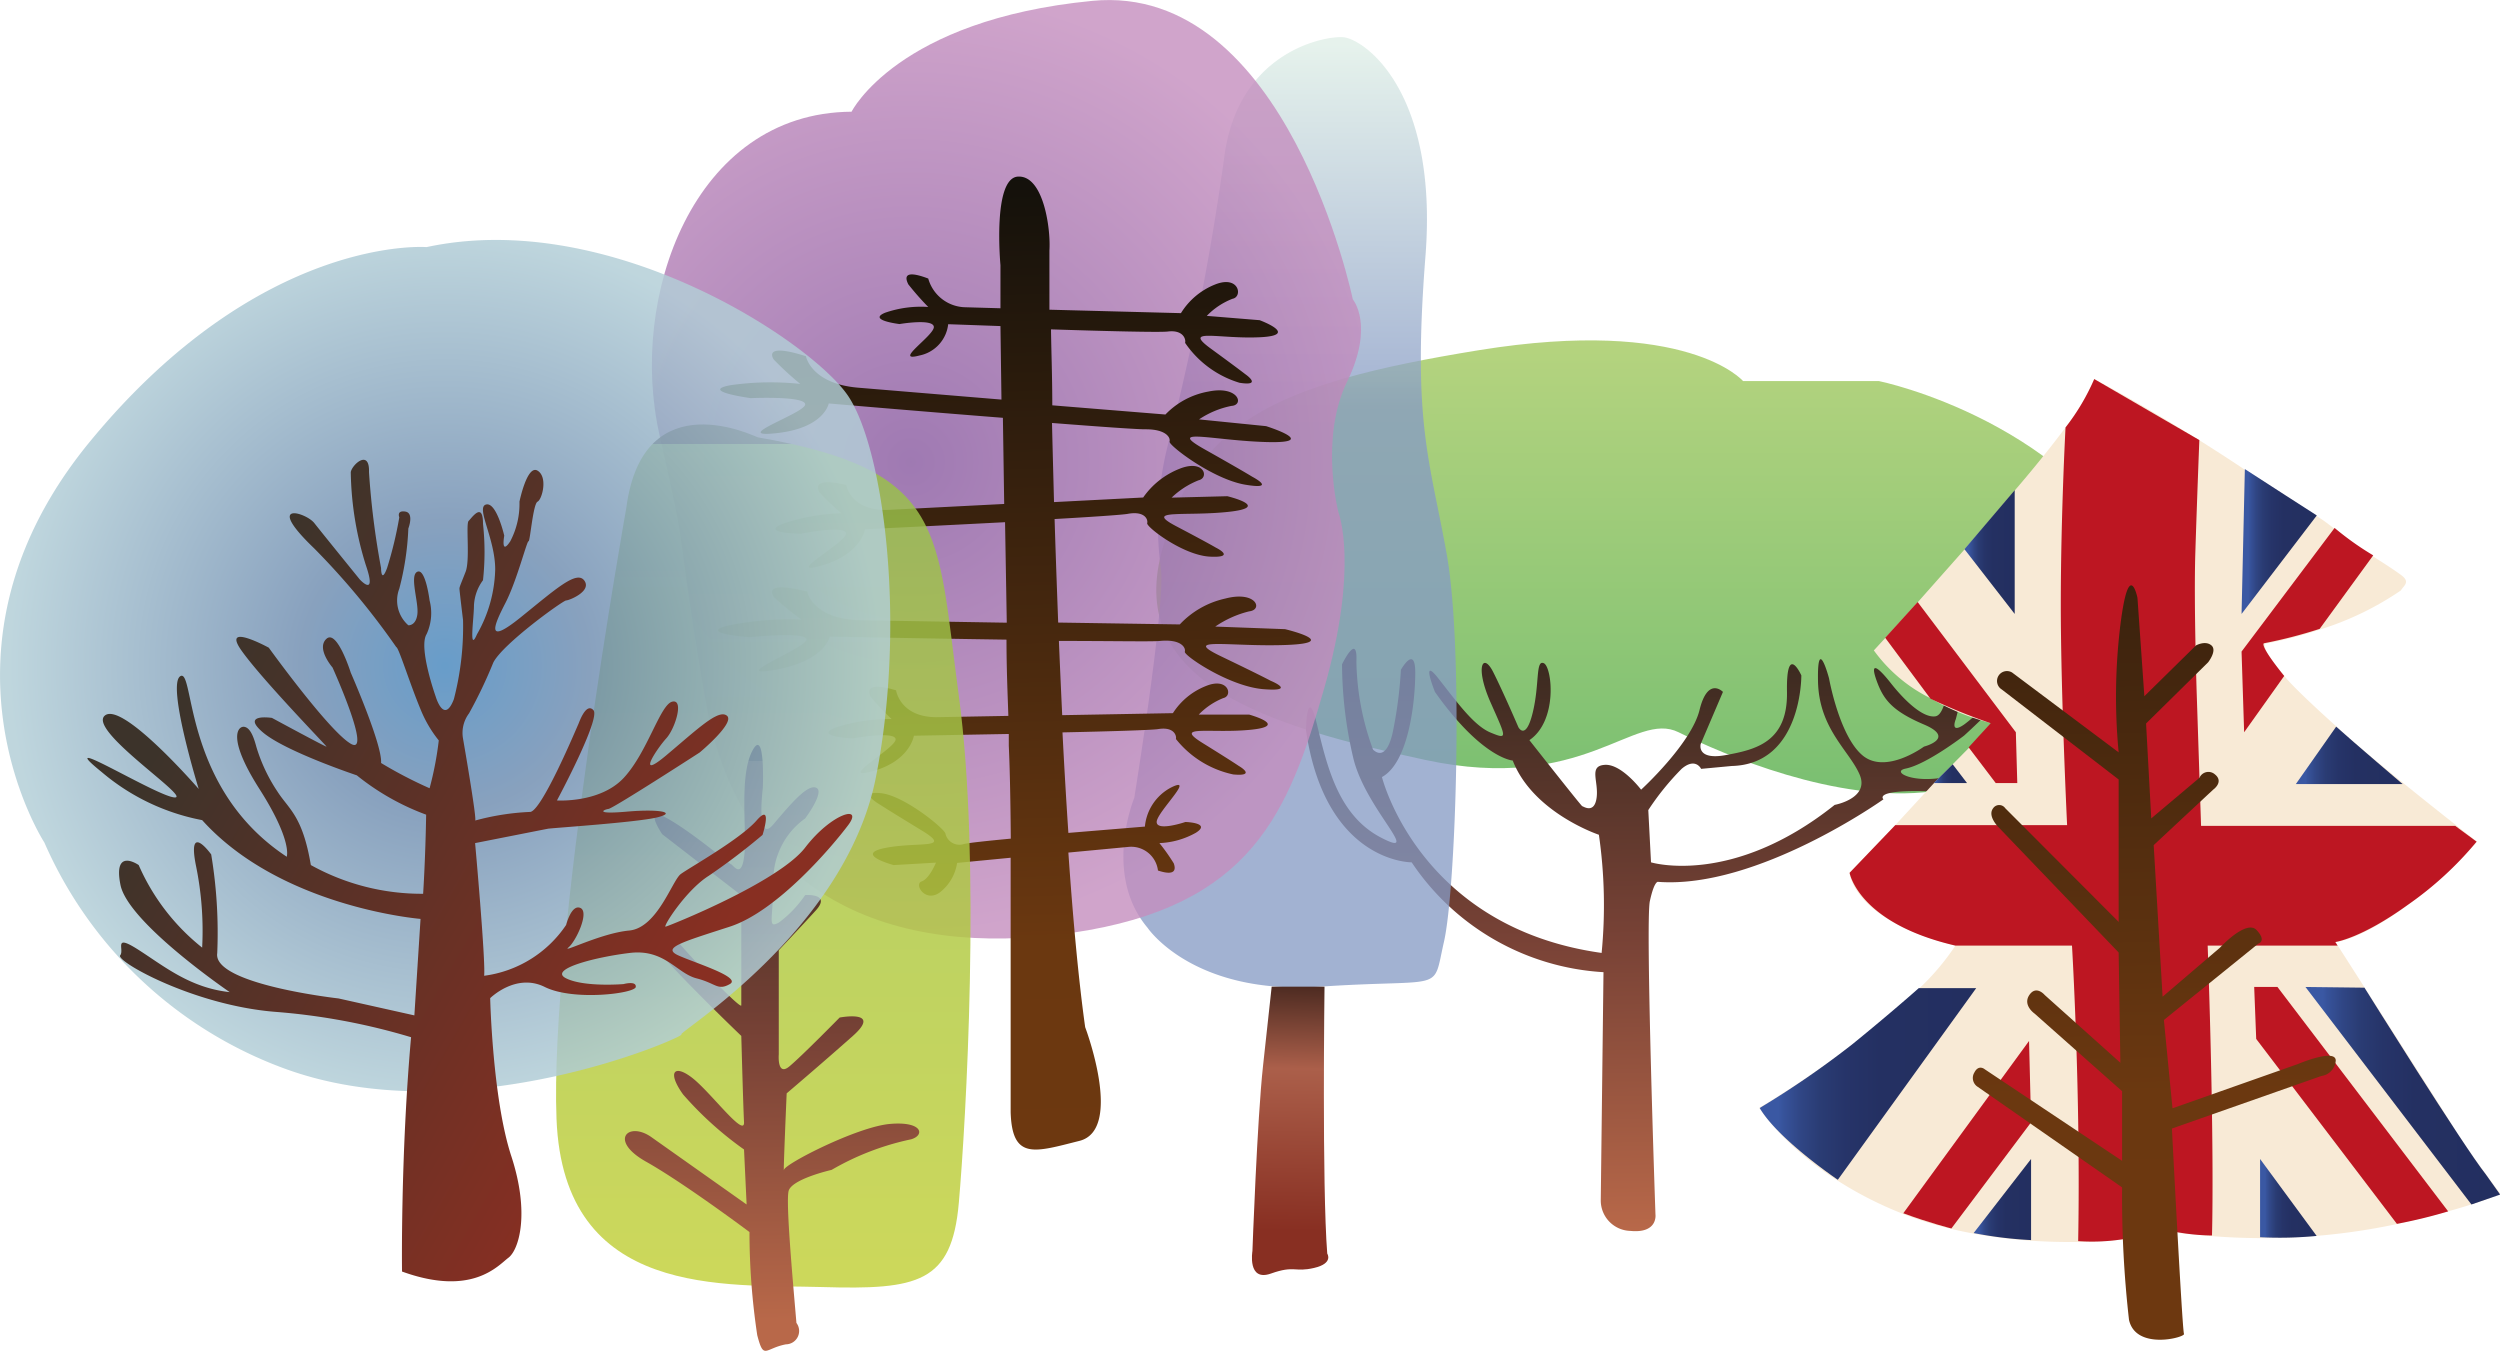
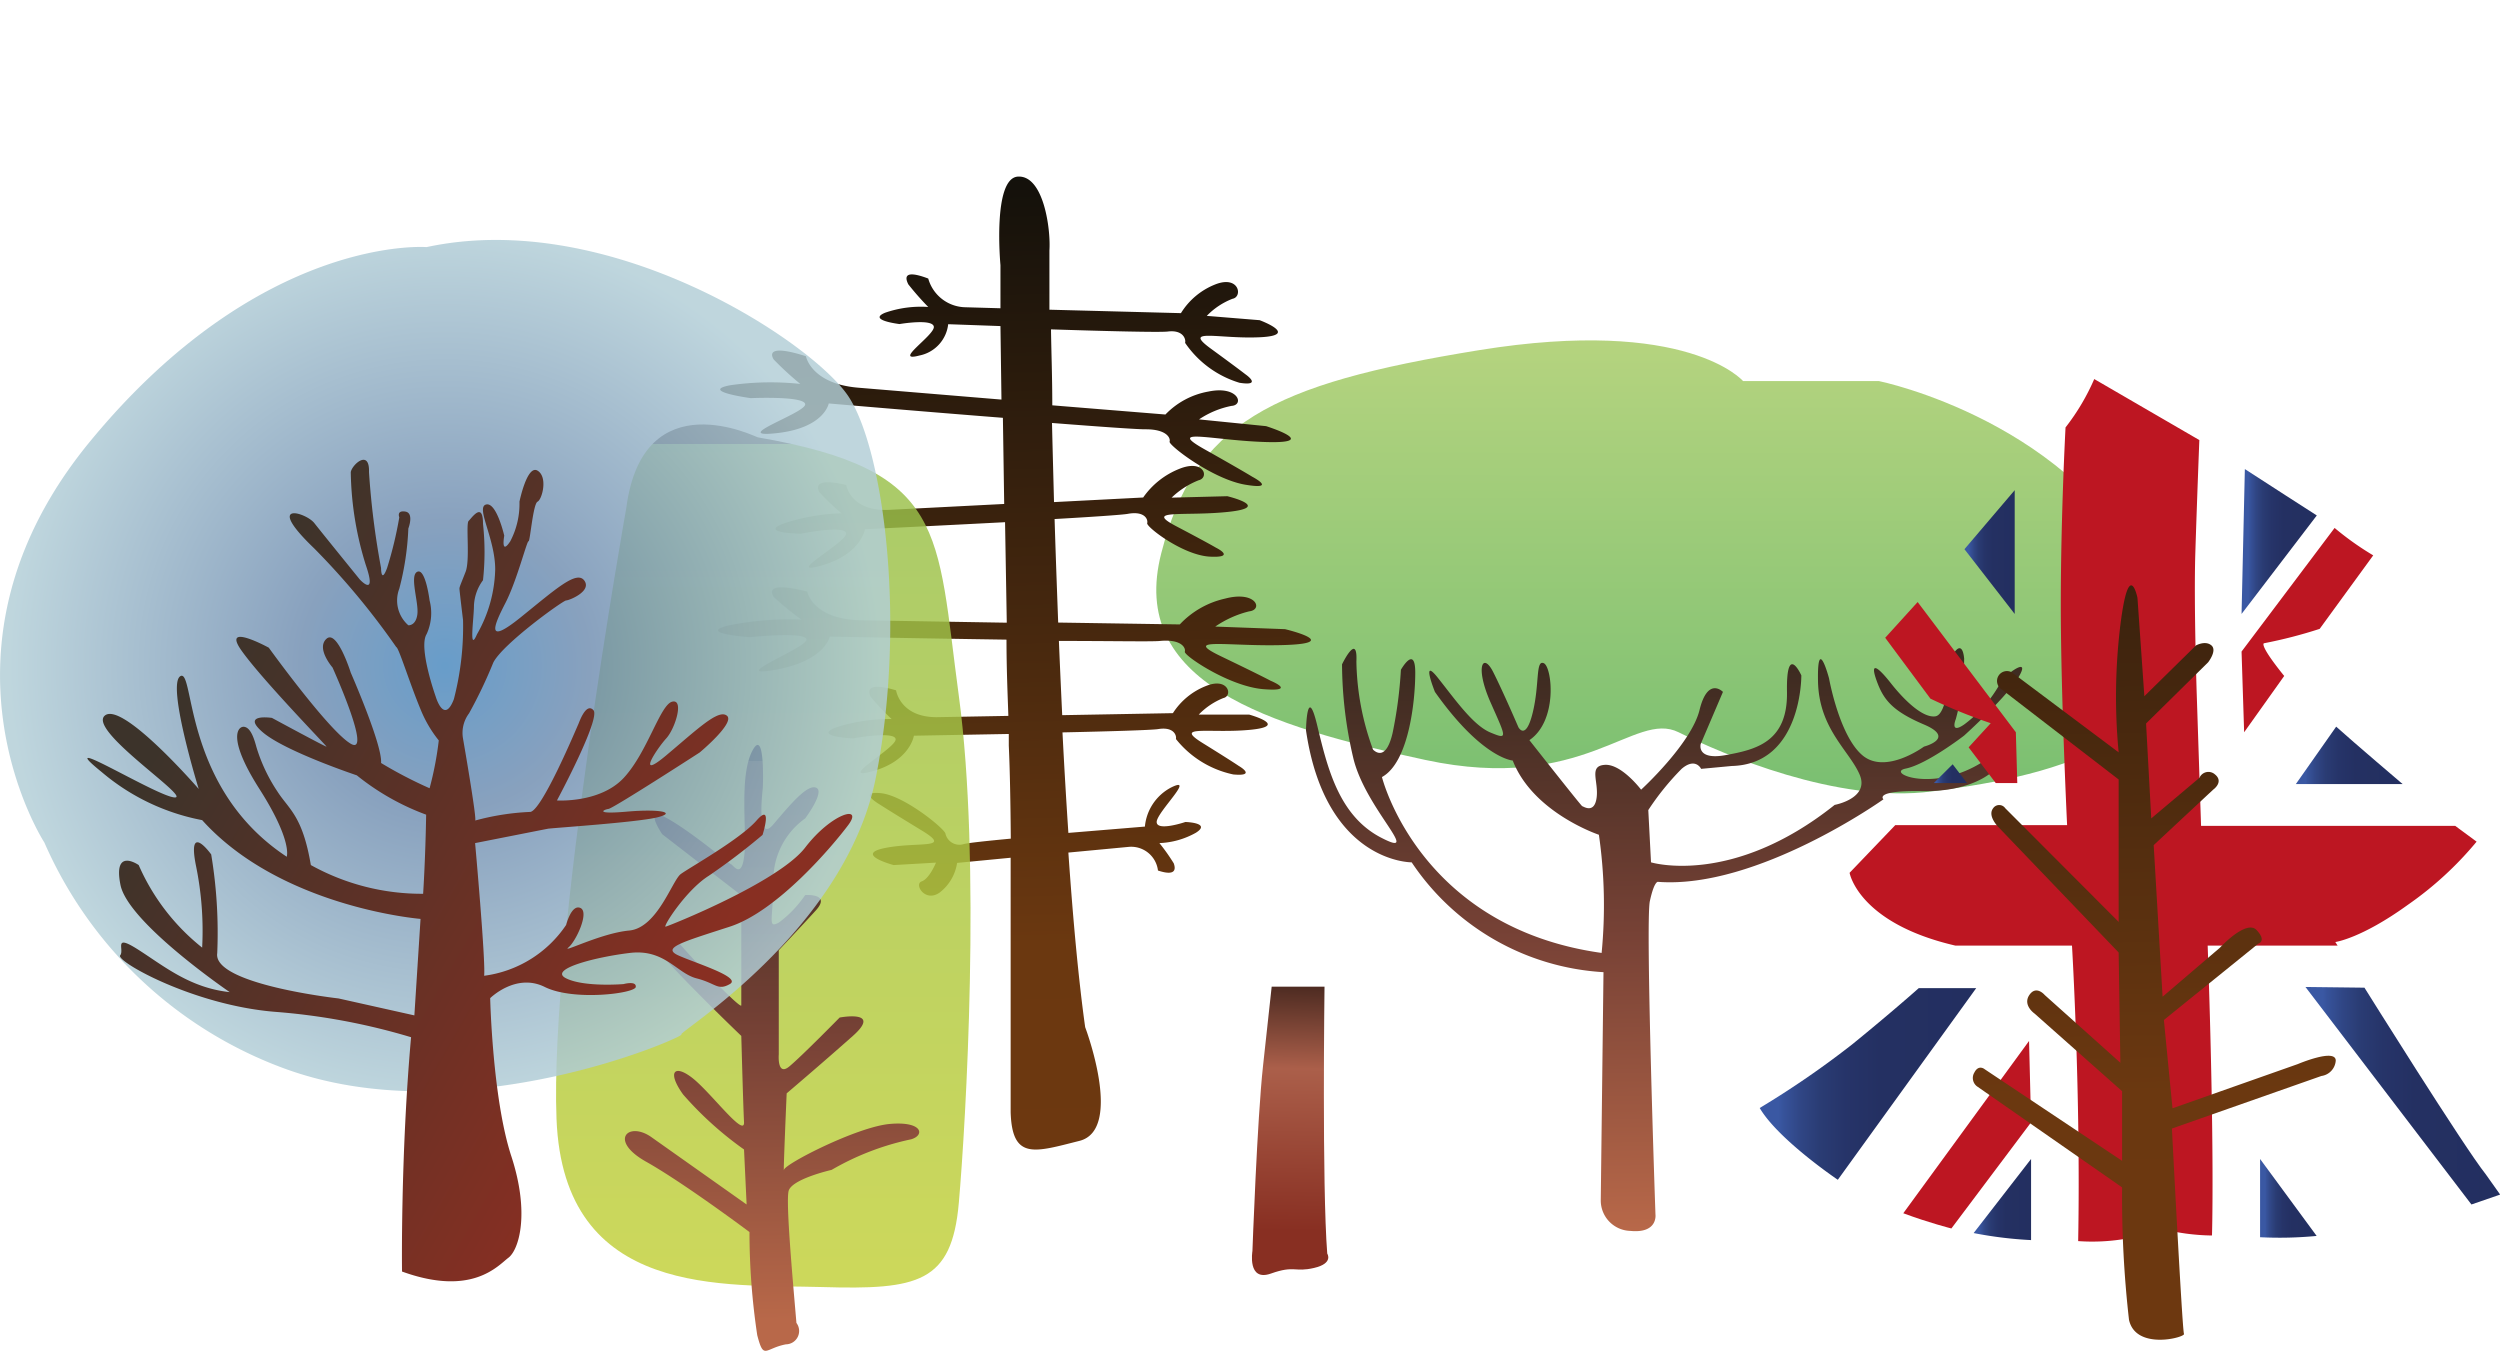
<svg xmlns="http://www.w3.org/2000/svg" xmlns:xlink="http://www.w3.org/1999/xlink" viewBox="0 0 174.12 94.15">
  <defs>
    <style>.cls-1,.cls-17,.cls-18,.cls-19,.cls-2,.cls-20,.cls-21,.cls-3,.cls-4,.cls-5,.cls-6{fill-rule:evenodd;}.cls-1{opacity:0.84;fill:url(#linear-gradient);}.cls-2{fill:url(#New_Gradient_Swatch_1);}.cls-3{opacity:0.77;fill:url(#linear-gradient-2);}.cls-4{fill:url(#linear-gradient-3);}.cls-5{opacity:0.8;fill:url(#radial-gradient);}.cls-6{fill:url(#New_Gradient_Swatch_2);}.cls-7{fill:#f8ead6;}.cls-8{fill:url(#linear-gradient-4);}.cls-9{fill:url(#linear-gradient-5);}.cls-10{fill:url(#linear-gradient-6);}.cls-11{fill:url(#linear-gradient-7);}.cls-12{fill:url(#linear-gradient-8);}.cls-13{fill:url(#linear-gradient-9);}.cls-14{fill:url(#linear-gradient-10);}.cls-15{fill:url(#linear-gradient-11);}.cls-16{fill:#bd1622;}.cls-17{fill:url(#New_Gradient_Swatch_2-2);}.cls-18,.cls-20{opacity:0.83;}.cls-18{fill:url(#linear-gradient-12);}.cls-19{fill:url(#New_Gradient_Swatch_1-2);}.cls-20{fill:url(#radial-gradient-2);}.cls-21{fill:url(#linear-gradient-13);}</style>
    <linearGradient id="linear-gradient" x1="115.76" y1="55.26" x2="115.77" y2="23.7" gradientUnits="userSpaceOnUse">
      <stop offset="0" stop-color="#60b356" />
      <stop offset="1" stop-color="#a7cb66" />
      <stop offset="1" stop-color="#98c04c" />
      <stop offset="1" stop-color="#38291f" />
    </linearGradient>
    <linearGradient id="New_Gradient_Swatch_1" x1="116.3" y1="85.7" x2="115.79" y2="44.93" gradientUnits="userSpaceOnUse">
      <stop offset="0" stop-color="#b86849" />
      <stop offset="0.5" stop-color="#784236" />
      <stop offset="1" stop-color="#38291f" />
      <stop offset="1" />
    </linearGradient>
    <linearGradient id="linear-gradient-2" x1="89.84" y1="34.43" x2="89.87" y2="-0.04" gradientUnits="userSpaceOnUse">
      <stop offset="0.04" stop-color="#869ac4" />
      <stop offset="0.17" stop-color="#869ac4" />
      <stop offset="0.91" stop-color="#deeee6" />
    </linearGradient>
    <linearGradient id="linear-gradient-3" x1="89.91" y1="85.72" x2="90.29" y2="63.99" gradientUnits="userSpaceOnUse">
      <stop offset="0" stop-color="#882f22" />
      <stop offset="0.52" stop-color="#ab5f4a" />
      <stop offset="1" />
    </linearGradient>
    <radialGradient id="radial-gradient" cx="63.44" cy="32.19" r="32.77" gradientUnits="userSpaceOnUse">
      <stop offset="0" stop-color="#edeced" />
      <stop offset="0" stop-color="#b1adac" />
      <stop offset="0" stop-color="#8f8a88" />
      <stop offset="0" stop-color="#f3f3f4" />
      <stop offset="0" stop-color="#f5f5f6" />
      <stop offset="0" stop-color="#f9f9fa" />
      <stop offset="0" stop-color="#f3f2f3" />
      <stop offset="0" stop-color="#f0eeef" />
      <stop offset="0" stop-color="#e5e4e5" />
      <stop offset="0" stop-color="#d4d1d2" />
      <stop offset="0" stop-color="#bbb8b8" />
      <stop offset="0" stop-color="#9c9797" />
      <stop offset="0" stop-color="#766f6f" />
      <stop offset="0" stop-color="#716a6a" />
      <stop offset="0" stop-color="#f3f2f3" />
      <stop offset="0" stop-color="#f1eff0" />
      <stop offset="0" stop-color="#e8e7e8" />
      <stop offset="0" stop-color="#e7e5e6" />
      <stop offset="0" stop-color="#f6f5f6" />
      <stop offset="0" stop-color="#f6f6f7" />
      <stop offset="0" stop-color="#e6e4e5" />
      <stop offset="0" stop-color="#e8e7e7" />
      <stop offset="0" stop-color="#ecebeb" />
      <stop offset="0" stop-color="#cfcccc" />
      <stop offset="0" stop-color="#cecbcb" />
      <stop offset="0" stop-color="#ccc9c9" />
      <stop offset="0" stop-color="#d0cdcd" />
      <stop offset="0" stop-color="#e4e2e2" />
      <stop offset="0" stop-color="#ebeaea" />
      <stop offset="0" stop-color="#e9e7e8" />
      <stop offset="0" stop-color="#eae8e9" />
      <stop offset="0" stop-color="#e8e6e7" />
      <stop offset="0" stop-color="#e7e5e5" />
      <stop offset="0" stop-color="#eae8e9" />
      <stop offset="0" stop-color="#e7e5e6" />
      <stop offset="0" stop-color="#87589f" />
      <stop offset="1" stop-color="#c48dbe" />
    </radialGradient>
    <linearGradient id="New_Gradient_Swatch_2" x1="71.51" y1="81.05" x2="69.76" y2="11.75" gradientUnits="userSpaceOnUse">
      <stop offset="0" stop-color="#edeced" />
      <stop offset="0" stop-color="#b1adac" />
      <stop offset="0" stop-color="#8f8a88" />
      <stop offset="0" stop-color="#f3f3f4" />
      <stop offset="0" stop-color="#f5f5f6" />
      <stop offset="0" stop-color="#f9f9fa" />
      <stop offset="0" stop-color="#f3f2f3" />
      <stop offset="0" stop-color="#f0eeef" />
      <stop offset="0" stop-color="#e5e4e5" />
      <stop offset="0" stop-color="#d4d1d2" />
      <stop offset="0" stop-color="#bbb8b8" />
      <stop offset="0" stop-color="#9c9797" />
      <stop offset="0" stop-color="#766f6f" />
      <stop offset="0" stop-color="#716a6a" />
      <stop offset="0" stop-color="#f3f2f3" />
      <stop offset="0" stop-color="#f1eff0" />
      <stop offset="0" stop-color="#e8e7e8" />
      <stop offset="0" stop-color="#e7e5e6" />
      <stop offset="0" stop-color="#e0dede" />
      <stop offset="0" stop-color="#e5e3e4" />
      <stop offset="0" stop-color="#e7e5e6" />
      <stop offset="0" stop-color="#e8e6e7" />
      <stop offset="0" stop-color="#eae8e9" />
      <stop offset="0" stop-color="#e7e5e5" />
      <stop offset="0" stop-color="#e9e7e8" />
      <stop offset="0" stop-color="#ebeaea" />
      <stop offset="0" stop-color="#ccc9c9" />
      <stop offset="0" stop-color="#d1cece" />
      <stop offset="0" stop-color="#e5e3e3" />
      <stop offset="0" stop-color="#ecebeb" />
      <stop offset="0" stop-color="#b19e99" />
      <stop offset="0" stop-color="#b9aaa7" />
      <stop offset="0" stop-color="#c3bab8" />
      <stop offset="0" stop-color="#cac4c3" />
      <stop offset="0" stop-color="#cecaca" />
      <stop offset="0" stop-color="#cfcccc" />
      <stop offset="0" stop-color="#e4e2e3" />
      <stop offset="0" stop-color="#f6f6f7" />
      <stop offset="0" stop-color="#f6f5f6" />
      <stop offset="0" stop-color="#e6e4e5" />
      <stop offset="0" stop-color="#d2cbc8" />
      <stop offset="0" stop-color="#b4a49b" />
      <stop offset="0" stop-color="#9b8475" />
      <stop offset="0" stop-color="#876b58" />
      <stop offset="0" stop-color="#795944" />
      <stop offset="0" stop-color="#714f37" />
      <stop offset="0" stop-color="#6e4b33" />
      <stop offset="0" stop-color="#6c422c" />
      <stop offset="0" stop-color="#6a3622" />
      <stop offset="0" stop-color="#69321f" />
      <stop offset="0" stop-color="#6b3519" />
      <stop offset="0" stop-color="#6d3712" />
      <stop offset="0" stop-color="#6d3810" />
      <stop offset="0.22" stop-color="#6b3810" />
      <stop offset="1" stop-color="#12100b" />
      <stop offset="1" stop-color="#22180d" />
      <stop offset="1" stop-color="#3d250f" />
      <stop offset="1" stop-color="#533011" />
      <stop offset="1" stop-color="#643913" />
      <stop offset="1" stop-color="#6f3f14" />
      <stop offset="1" stop-color="#764215" />
      <stop offset="1" stop-color="#784315" />
      <stop offset="1" stop-color="#7c4816" />
      <stop offset="1" stop-color="#743e18" />
      <stop offset="1" stop-color="#753f18" />
      <stop offset="1" stop-color="#7a4616" />
      <stop offset="1" stop-color="#7c4816" />
    </linearGradient>
    <linearGradient id="linear-gradient-4" x1="134.69" y1="53.89" x2="137.01" y2="53.89" gradientUnits="userSpaceOnUse">
      <stop offset="0.09" stop-color="#3a58a3" />
      <stop offset="0.11" stop-color="#37539b" />
      <stop offset="0.19" stop-color="#304685" />
      <stop offset="0.28" stop-color="#2a3c74" />
      <stop offset="0.4" stop-color="#263469" />
      <stop offset="0.56" stop-color="#243062" />
      <stop offset="1" stop-color="#232f60" />
    </linearGradient>
    <linearGradient id="linear-gradient-5" x1="122.52" y1="75.5" x2="137.64" y2="75.5" xlink:href="#linear-gradient-4" />
    <linearGradient id="linear-gradient-6" x1="137.5" y1="83.55" x2="141.46" y2="83.55" xlink:href="#linear-gradient-4" />
    <linearGradient id="linear-gradient-7" x1="157.41" y1="83.46" x2="161.35" y2="83.46" xlink:href="#linear-gradient-4" />
    <linearGradient id="linear-gradient-8" x1="160.57" y1="76.32" x2="174.12" y2="76.32" xlink:href="#linear-gradient-4" />
    <linearGradient id="linear-gradient-9" x1="159.9" y1="52.61" x2="167.34" y2="52.61" xlink:href="#linear-gradient-4" />
    <linearGradient id="linear-gradient-10" x1="156.12" y1="37.72" x2="161.36" y2="37.72" xlink:href="#linear-gradient-4" />
    <linearGradient id="linear-gradient-11" x1="136.82" y1="38.45" x2="140.32" y2="38.45" xlink:href="#linear-gradient-4" />
    <linearGradient id="New_Gradient_Swatch_2-2" x1="150.4" y1="94.41" x2="148.84" y2="11.34" xlink:href="#New_Gradient_Swatch_2" />
    <linearGradient id="linear-gradient-12" x1="53.16" y1="88.39" x2="53.16" y2="30.95" gradientUnits="userSpaceOnUse">
      <stop offset="0" stop-color="#c2d03a" />
      <stop offset="1" stop-color="#98c04c" />
      <stop offset="1" stop-color="#38291f" />
    </linearGradient>
    <linearGradient id="New_Gradient_Swatch_1-2" x1="53.94" y1="91.95" x2="53.45" y2="52.97" xlink:href="#New_Gradient_Swatch_1" />
    <radialGradient id="radial-gradient-2" cx="30.99" cy="46.36" r="30.33" gradientUnits="userSpaceOnUse">
      <stop offset="0" stop-color="#4989bf" />
      <stop offset="0.33" stop-color="#708eb1" />
      <stop offset="1" stop-color="#b2ced7" />
    </radialGradient>
    <linearGradient id="linear-gradient-13" x1="12.75" y1="49.12" x2="58.91" y2="75.7" gradientUnits="userSpaceOnUse">
      <stop offset="0" stop-color="#3c332a" />
      <stop offset="0.76" stop-color="#882f22" />
    </linearGradient>
  </defs>
  <g id="Layer_2" data-name="Layer 2">
    <g id="Layer_1-2" data-name="Layer 1">
      <path class="cls-1" d="M130.86,26.54s13.75,2.79,19,14.18-8.72,13.54-15.3,14.4S120,52.54,116.91,51s-6.58,4.3-17.63,1.93-20.72-5.37-18.4-14.4S88.44,26.75,103,24.39s18.4,2.15,18.4,2.15Z" />
      <path class="cls-2" d="M111.49,83.6l.19-15.89a17.28,17.28,0,0,1-13.36-7.65s-6,.06-7.36-9.19c0,0,.06-3.32.77-.39s1.49,6.32,4.46,7.86-1.1-2-1.94-5.56a29,29,0,0,1-.78-6.51s1.1-2.29,1-.19a18.53,18.53,0,0,0,1.16,6.13c.2.19.91.76,1.36-1.15a29.88,29.88,0,0,0,.58-4.41s1-1.78,1,.2-.45,6.25-2.32,7.27c0,0,2.58,10.47,15.3,12.25a34.42,34.42,0,0,0-.19-8.23s-4.59-1.53-6-5.17c0,0-2.13-.13-5.42-4.78,0,0-1-2.49.19-1s2.45,3.32,3.68,3.83,1.1.38,0-2.11-.52-3.51.19-2.1,1.75,3.83,1.75,3.83.51,1,1-1,.19-3.7.77-3.45,1,4-1,5.36c0,0,3.62,4.6,3.68,4.6s.84.57,1-.58-.58-2.23.58-2.3,2.52,1.73,2.52,1.73,3.49-3.19,4.07-5.55S120,48.19,120,48.19l-1.55,3.63s-.32,1.15,1.75.77,4.32-.89,4.26-4.4,1-1.15,1-1.15.06,6.19-4.85,6.31l-2.13.2s-.39-.83-1.36,0a18.3,18.3,0,0,0-2.32,2.87l.19,3.64s5.62,1.72,12.79-4c0,0,2.45-.45,1.74-2.11s-2.84-3.19-2.9-6.51.77-.19.77-.19.71,4,2.33,5.36S134,52,134,52s2.26-.58,0-1.54-2.84-1.78-3.3-3.06,0-1.08,1,.19,2.26,2.43,3.1,2.3,1-3.19,1-3.64.84-2,1-.38a16.56,16.56,0,0,1-.58,4.21s-.45,1.09.58.38a9,9,0,0,0,2.51-2.87c0-.32,2.14-2,1.36-.57s-3.87,4.21-3.87,4.21-2.59,2-4.07,2.3,2.2,1.85,5.81-.77.2,1,.2,1-1.42,1.4-4.85,1.34-2.71.57-2.71.57-8.78,6.26-15.69,5.75c0,0-.26-.13-.58,1.34s.39,21.82.39,21.82.19,1.34-1.75,1.15A2.12,2.12,0,0,1,111.49,83.6Z" />
-       <path class="cls-3" d="M79.92,64.61s3.13,4.7,12,4.11,7.82.49,8.65-3.13,1.38-20.35.19-27-2.39-9.1-1.48-20.74S94.92,2.68,93.54,2.59,86.18,3.66,85.26,11A181.05,181.05,0,0,1,81.4,30.76a22.62,22.62,0,0,0-.55,8.81c.36,2.35-1.85,16-1.85,16S76.79,60.89,79.92,64.61Z" />
      <path class="cls-4" d="M88.57,68.72h3.68s-.18,13.89.19,18.59c0,0,.46.68-.92,1s-1.34-.2-3,.39-1.29-1.57-1.29-1.57.33-9.19.74-12.91S88.57,68.72,88.57,68.72Z" />
-       <path class="cls-5" d="M59.31,7.78S62.5,1.38,76.07.06,94.22,20.85,94.22,20.85s1.53,1.78-.4,5.74-.6,9.1-.6,9.1,1.46,3.7-1,12.28-5,15.17-17.56,17-23.2-2.51-25.53-16.24-1-8.84-3.19-18.41S48.27,7.85,59.31,7.78Z" />
      <path class="cls-6" d="M69.68,18.47s0,1.15,0,3l-2.43-.07a2.74,2.74,0,0,1-2.6-2c-1.92-.73-1.52.13-1.39.4a19.73,19.73,0,0,0,1.39,1.58,7.58,7.58,0,0,0-3,.4c-1.27.52,1,.79,1,.79s2.33-.4,2.39.19-2.92,2.51-1,2a2.51,2.51,0,0,0,2-2.18l3.64.13.07,5.12-10-.83c-3.27-.28-3.62-2.19-3.62-2.19-2.82-.9-2.39,0-2.24.23a21.48,21.48,0,0,0,1.85,1.7,19.6,19.6,0,0,0-4.87.09c-2.2.41,1.42.9,1.42.9s3.81-.17,3.79.44-5.34,2.36-2,2,3.64-2.07,3.64-2.07,6.26.54,12.13,1l.09,6-8,.41c-2.72.13-3-1.73-3-1.73-2.35-.55-2,.26-1.87.5a16.46,16.46,0,0,0,1.54,1.47,14,14,0,0,0-4,.7c-1.84.68,1.17.72,1.17.72s3.16-.64,3.15,0-4.44,3-1.69,2.21,3-2.52,3-2.52,5-.24,9.76-.49l.12,7-10.14-.17c-3.4-.06-3.76-2-3.76-2-2.94-.73-2.49.11-2.34.37a20.64,20.64,0,0,0,1.93,1.58,21.41,21.41,0,0,0-5.06.41c-2.3.56,1.48.82,1.48.82s4-.42,3.94.18S50.53,47.27,54,46.65s3.79-2.31,3.79-2.31,6.3.12,12.31.21c0,2,.08,3.84.13,5.31l-5,.09c-2.55,0-2.82-1.87-2.82-1.87-2.23-.66-1.89.19-1.77.45a16.49,16.49,0,0,0,1.46,1.55,12.23,12.23,0,0,0-3.83.57c-1.75.64,1.11.78,1.11.78s3-.55,3,.07-4.2,2.94-1.59,2.21,2.86-2.47,2.86-2.47l6.61-.12q0,.43,0,.81c.08,1.75.12,4,.14,6.48-1.7.16-3,.3-3.28.38a1,1,0,0,1-1.27-.72c0-.3-2.89-2.69-4.53-2.83s-.05.79-.05.79.53.35,2.91,1.8c2.21,1.34-.17.78-2.48,1.22s.54,1.2.54,1.2l2.95-.17s-.45,1.12-1,1.31.25,1.5,1.26.77a3.2,3.2,0,0,0,1.21-2.06l3.73-.36c0,7.12,0,15.35,0,17.72.1,3.37,1.69,2.78,4.79,2s.4-7.92.4-7.92c-.46-3.29-.85-7.52-1.17-12.16l4.24-.4a1.88,1.88,0,0,1,2,1.65c1.41.47,1.18-.27,1.1-.5a13.52,13.52,0,0,0-1-1.41A5.62,5.62,0,0,0,83.29,58c1.11-.7-.73-.75-.73-.75s-2,.68-2,0,2.77-3.28,1-2.4a3.43,3.43,0,0,0-1.82,2.72l-5.33.44c-.15-2.27-.29-4.63-.41-7,3.29-.07,6.21-.16,6.66-.23,1.09-.18,1.3.44,1.24.69a6.94,6.94,0,0,0,4,2.47c1.69.15.37-.6.37-.6s-.43-.3-2.51-1.59.51-.65,3.31-.92S87,49.77,87,49.77l-3.51,0a4.92,4.92,0,0,1,1.71-1.15c.69-.15.35-1.48-1.21-.84a4.83,4.83,0,0,0-2.3,1.89l-7.71.14c-.08-1.72-.16-3.46-.23-5.17,3.6,0,6.53.06,7.05,0,1.49-.14,1.8.49,1.72.75S85.61,47.81,88,48s.49-.59.49-.59-.58-.32-3.45-1.7.69-.64,4.57-.79-.11-1.1-.11-1.1l-4.86-.18A7.21,7.21,0,0,1,87,42.58c1-.11.49-1.46-1.67-.89a6.17,6.17,0,0,0-3.16,1.8l-8.47-.13c-.09-2.47-.18-4.9-.25-7.21,2.62-.15,4.69-.29,5.09-.36,1.19-.22,1.43.39,1.36.65s2.5,2.24,4.38,2.33.4-.63.4-.63-.46-.28-2.76-1.49.56-.67,3.64-1-.08-1.09-.08-1.09l-3.88.1a5.77,5.77,0,0,1,1.88-1.21c.76-.17.39-1.49-1.33-.8a5.57,5.57,0,0,0-2.53,2l-6.21.32c-.05-1.93-.1-3.79-.14-5.51,3.35.26,6,.45,6.54.44,1.44,0,1.73.61,1.65.86s3,2.62,5.28,3,.47-.56.47-.56-.55-.35-3.32-1.91.67-.59,4.39-.5-.1-1.11-.1-1.11l-4.67-.47a6.2,6.2,0,0,1,2.26-.94c.92-.06.47-1.43-1.6-1a5.47,5.47,0,0,0-3,1.6l-7.88-.64c0-2-.07-3.77-.09-5.29,3.7.12,7.6.22,8.14.15,1.06-.13,1.27.53,1.2.79a7.05,7.05,0,0,0,3.79,2.78c1.66.26.4-.6.4-.6s-.4-.32-2.4-1.78.53-.66,3.4-.79,0-1.19,0-1.19L84.05,22a5,5,0,0,1,1.79-1.19c.73-.13.47-1.66-1.2-1a4.93,4.93,0,0,0-2.39,2l-9.16-.24c0-2.35,0-3.85,0-4.12.1-1.48-.4-5.25-2.19-5.15S69.68,18.47,69.68,18.47Z" />
-       <path class="cls-7" d="M145.86,26.4a14.64,14.64,0,0,1-2,3.37c-1.64,2.21-3.52,4.37-3.52,4.37l-3.5,4.11-3.26,3.68-2.26,2.49-.81.88a10.73,10.73,0,0,0,4,3.36,16,16,0,0,0,4.2,1.71l-1.54,1.68L136,53.23l-1.3,1.31L132,57.47l-3.18,3.32s.17,3.27,7.37,5.07a16.92,16.92,0,0,1-2.54,3,68.19,68.19,0,0,1-11.12,8.3s2.81,4.55,10,7.38,15.49,1.77,15.49,1.77a13.1,13.1,0,0,0,2.52-.68l1.33.26,2.15.2A44.9,44.9,0,0,0,167,85.24c5.62-1.27,7.14-2.12,7.14-2.12s-2-2.58-3.39-4.82-8.09-12.69-8.09-12.69,1.64-.1,4.86-2.45a28.77,28.77,0,0,0,5-4.54s-7.26-5.65-9.77-8c0,0-2.87-2.56-3.62-3.5s-1.45-1.73-1.4-2.28a30.41,30.41,0,0,0,3.87-1,21,21,0,0,0,5.62-2.72c.16-.3.65-.55.1-1s-2.78-1.83-2.78-1.83l-2.66-2c-.42-.3-5.6-3.62-5.6-3.62S151.28,29.28,145.86,26.4Z" />
      <path class="cls-8" d="M136,53.23l1,1.31s-2.35,0-2.32,0Z" />
      <path class="cls-9" d="M133.64,68.82h4L128,82.17s-4.15-2.8-5.44-5A63.8,63.8,0,0,0,129,72.74C131.72,70.53,133.64,68.82,133.64,68.82Z" />
      <path class="cls-10" d="M141.46,80.72v5.65a28,28,0,0,1-4-.49Z" />
      <path class="cls-11" d="M157.41,80.72v5.45a26.89,26.89,0,0,0,3.94-.09Z" />
      <path class="cls-12" d="M160.57,68.74l4.11.05s6.93,11.1,8.45,13l1,1.41-2,.69Z" />
      <path class="cls-13" d="M159.9,54.61h7.44s-3.41-2.9-4.63-4Z" />
      <path class="cls-14" d="M156.35,32.67l-.23,10.09,5.24-6.86S157.31,33.3,156.35,32.67Z" />
      <polygon class="cls-15" points="140.32 34.14 140.32 42.76 136.82 38.25 140.32 34.14" />
      <path class="cls-16" d="M145.86,26.4a15.44,15.44,0,0,1-2,3.37s-.33,6.13-.33,12.37.44,15.33.44,15.33H132l-3.18,3.32s.6,3.5,7.37,5.07h8.12s.62,10.3.43,20.58a13.77,13.77,0,0,0,5.84-.85,14.72,14.72,0,0,0,3.48.46s.2-5.79-.3-20.19h9.05l-.16-.25s1.8-.24,5.05-2.59a23.91,23.91,0,0,0,4.79-4.4L171,57.52l-17.7,0-.3-9.12s-.21-6.34-.1-9.87.28-7.88.28-7.88Z" />
      <path class="cls-16" d="M162.6,36.77a20.46,20.46,0,0,0,2.69,1.91l-3.73,5.12a32.63,32.63,0,0,1-3.87,1s-.44,0,1.4,2.28L156.3,51l-.18-5.62Z" />
-       <path class="cls-16" d="M157,68.74h1.62l11.89,15.63a35.55,35.55,0,0,1-3.57.87l-9.8-12.88Z" />
      <path class="cls-16" d="M141.32,72.5l.14,5.67-5.55,7.39s-1.55-.39-3.35-1.06Z" />
      <path class="cls-16" d="M133.56,41.93l-2.26,2.49,3.15,4.24a38.69,38.69,0,0,0,4.2,1.71l-1.54,1.68L139,54.54s1.5,0,1.5,0S140.4,51,140.4,51Z" />
      <path class="cls-17" d="M152.11,92.9c-.12-.24-.84-14.3-.84-14.3l10.41-3.66a1.16,1.16,0,0,0,1-1.07c0-.88-2.64.24-2.64.24l-8.73,3.08-.6-6.15,6.58-5.32s.6-.17-.12-.94S154.62,66,154.62,66l-4,3.42L150,58.86,154.14,55s.78-.54.12-1.07a.68.68,0,0,0-1.07.24L149.83,57l-.36-6.61,4.32-4.26s.65-.82.23-1.18-1.07,0-1.07,0l-3.6,3.54-.48-6.85s-.59-2.9-1.19,1.89a41.09,41.09,0,0,0-.12,8.87l-7.42-5.56a.69.69,0,1,0-.72,1.18l8.14,6.27v9.92l-7.9-7.92a.51.51,0,0,0-.84,0c-.42.54.36,1.31.36,1.31l8.38,8.74.12,7.68-5.27-4.72s-.59-.71-1.07,0,.36,1.29.36,1.29L147.8,76v4.85l-9.57-6.38s-.42-.36-.72.23a.73.73,0,0,0,.24,1l10.05,7a75.81,75.81,0,0,0,.48,9.22C148.75,94.08,152.23,93.14,152.11,92.9Z" />
      <path class="cls-18" d="M43.62,35.38s-5.35,30-4.86,42.55S50.53,89.44,57.24,89.64s9.05-.29,9.54-5.86,1.56-23.81,0-35.32-.78-15.71-14-18C52.76,30.5,44.79,26.41,43.62,35.38Z" />
      <path class="cls-19" d="M52.2,85.81S47.65,82.4,45,80.91s-1.23-2.84.37-1.71L52,83.89l-.18-3.83a24.12,24.12,0,0,1-4.25-3.84c-1.17-1.64-.55-2.13.74-1.07s3.57,4.13,3.51,3-.19-6-.19-6-5.72-5.47-6.46-6.82.8-1.35,1.66-.21,4.8,5.25,4.8,4.9V62.36L46.12,58.1S44.7,56,46.48,57s4.25,3.12,4.43,3.19.74,1.07.93-.63-.37-5.48.55-7.25.74,2.56.74,2.56-.5,4,.73,2.55,2.4-2.84,3-2.55S56.08,57,56.08,57a5.29,5.29,0,0,0-2.22,4.26c0,2.84-.43,3.41.38,3a8,8,0,0,0,1.84-1.92s1.84-.14.74,1.07-2.58,2.77-2.58,2.77v7.25s-.13,1.56.73.85,3.51-3.41,3.51-3.41,3-.57.92,1.28-4.61,4-4.61,4-.25,5.75-.19,5.33,5.11-3,7.38-3.2,2.46.78,1.48,1.07a18.68,18.68,0,0,0-5.54,2.13s-2.82.64-3,1.49.25,5.68.55,9.17a.93.93,0,0,1-.73,1.49c-1.48.28-1.54,1.13-2-.64A48.47,48.47,0,0,1,52.2,85.81Z" />
      <path class="cls-20" d="M29.71,17.21S18.16,16.29,6.26,30.76,3.09,58.68,3.09,58.68A29.24,29.24,0,0,0,19.78,74.41c12.61,4.65,28.1-2.3,27.68-2.36S58.86,64.91,61,54.16s.56-22.8-1.9-26.54S42.53,14.45,29.71,17.21Z" />
      <path class="cls-21" d="M28,88.56s-.11-8,.63-16.32a44.7,44.7,0,0,0-9.5-1.77C13.44,70,8.05,66.94,8.37,66.54S7.84,65,9.64,66.15,13.23,68.8,16,69.1c0,0-7.08-4.82-7.61-7.47s1.27-1.38,1.27-1.38A15,15,0,0,0,14.08,66a22.5,22.5,0,0,0-.43-5.7c-.63-3.14,1.06-.79,1.06-.79a33.31,33.31,0,0,1,.42,6.88c-.32,2.17,8.45,3.15,8.45,3.15l5.28,1.18L29.29,64s-9.72-.79-15.21-6.88a15.18,15.18,0,0,1-7-3.35c-3.64-2.95,3.81,1.68,5.07,1.77s-6.07-4.67-4.85-5.7,6.54,5.11,6.54,5.11-2.26-7.32-1.27-7.86.16,7.81,7.4,12.58c0,0,.42-1.08-1.9-4.72S16.61,50.57,17,50.62s.64.59.85,1.38a11.58,11.58,0,0,0,1.48,3.14c.79,1.23,1.74,1.67,2.32,5.11a15.91,15.91,0,0,0,7.82,2s.16-2.41.21-5.51A17.11,17.11,0,0,1,24.85,54s-5-1.67-6.55-3,.64-1,.64-1,3.8,2.06,3.8,2-4.49-4.67-5.92-6.69,1.9-.2,1.9-.2,4.18,5.8,5.71,6.69-1.27-5.31-1.27-5.31-1.16-1.33-.42-2,1.69,2.36,1.69,2.36,2.22,5.06,2.11,6.29a29.79,29.79,0,0,0,3.38,1.76,23,23,0,0,0,.64-3.33,8.51,8.51,0,0,1-1.27-2.17c-.74-1.77-1.53-4.33-1.69-4.33a51.76,51.76,0,0,0-5.71-6.87c-3.54-3.39-.58-2.51,0-1.77s3.17,3.93,3.17,3.93,1.22,1.33.42-1a22.7,22.7,0,0,1-1.05-6.48c.1-.54,1.32-1.62,1.27,0a56,56,0,0,0,.84,6.68s0,1.13.42,0a26.9,26.9,0,0,0,.85-3.53s-.21-.5.42-.4.21,1.18.21,1.18A19.38,19.38,0,0,1,27.81,41a2.3,2.3,0,0,0,.63,2.55s.53.05.63-.78-.57-2.7,0-2.95.85,2,.85,2a3.5,3.5,0,0,1-.21,2.35c-.58.93.63,4.33.63,4.33s.58,2,1.27.2a20.1,20.1,0,0,0,.64-5.51S32,41.14,32,41s.11-.35.43-1.18,0-3.34.21-3.54,1-1.38,1,.2a18.16,18.16,0,0,1,0,3.93,3.21,3.21,0,0,0-.63,1.77c0,.88-.37,3.34.21,2a9.54,9.54,0,0,0,1.27-4.52c0-2.16-1.37-4.32-.64-4.52s1.27,2.17,1.27,2.17-.26,1.42.42.39a5.63,5.63,0,0,0,.64-2.76s.53-2.6,1.26-2.16.32,2,0,2.16-.52,2.81-.63,2.76S36,40.45,35.2,42s-1.42,3,1.06,1,3.91-3.3,4.44-2.56-1.06,1.38-1.27,1.38-4.39,3-5.07,4.32a32.45,32.45,0,0,1-1.69,3.54,2.27,2.27,0,0,0-.42,1.77s1,5.75.84,5.7a17.25,17.25,0,0,1,3.8-.6c.79.1,3.33-6,3.38-6.09s.53-1.57,1.06-1-2.54,6.29-2.54,6.29,3,.2,4.65-1.57,2.54-5.11,3.38-5.31.21,1.87-.42,2.56-2.17,3,0,1.18,3.64-3.25,4.23-2.76-1.9,2.56-1.9,2.56-6,3.88-6.35,3.93-1,.39,1.27.19,3.54.05,2.12.4-7.35.74-7.61.79-5.07,1-5.07,1,.74,8.21.63,9.24a8.16,8.16,0,0,0,5.71-3.54s.37-1.47,1-1.18-.31,2.31-.84,2.75,2.27-1,4.23-1.18,3-3.49,3.59-3.93,4.12-2.41,5.28-3.73.42,1,.42,1A45.45,45.45,0,0,1,49.36,61c-1.59,1-3.23,3.59-3,3.54s7.87-3.1,9.72-5.51,4.07-3,3-1.57-4.92,6-8.25,7.08-4.75,1.47-3.59,2,4.44,1.52,3.59,2-.95-.05-2.32-.4-2.22-2.06-4.64-1.77-5.71,1.14-4.44,1.77,4,.4,4,.4.9-.25.85.2-4.33,1-6.34,0-3.8.78-3.8.78.16,7,1.47,11,.53,6.53-.2,7.08S32.88,90.33,28,88.56Z" />
    </g>
  </g>
</svg>